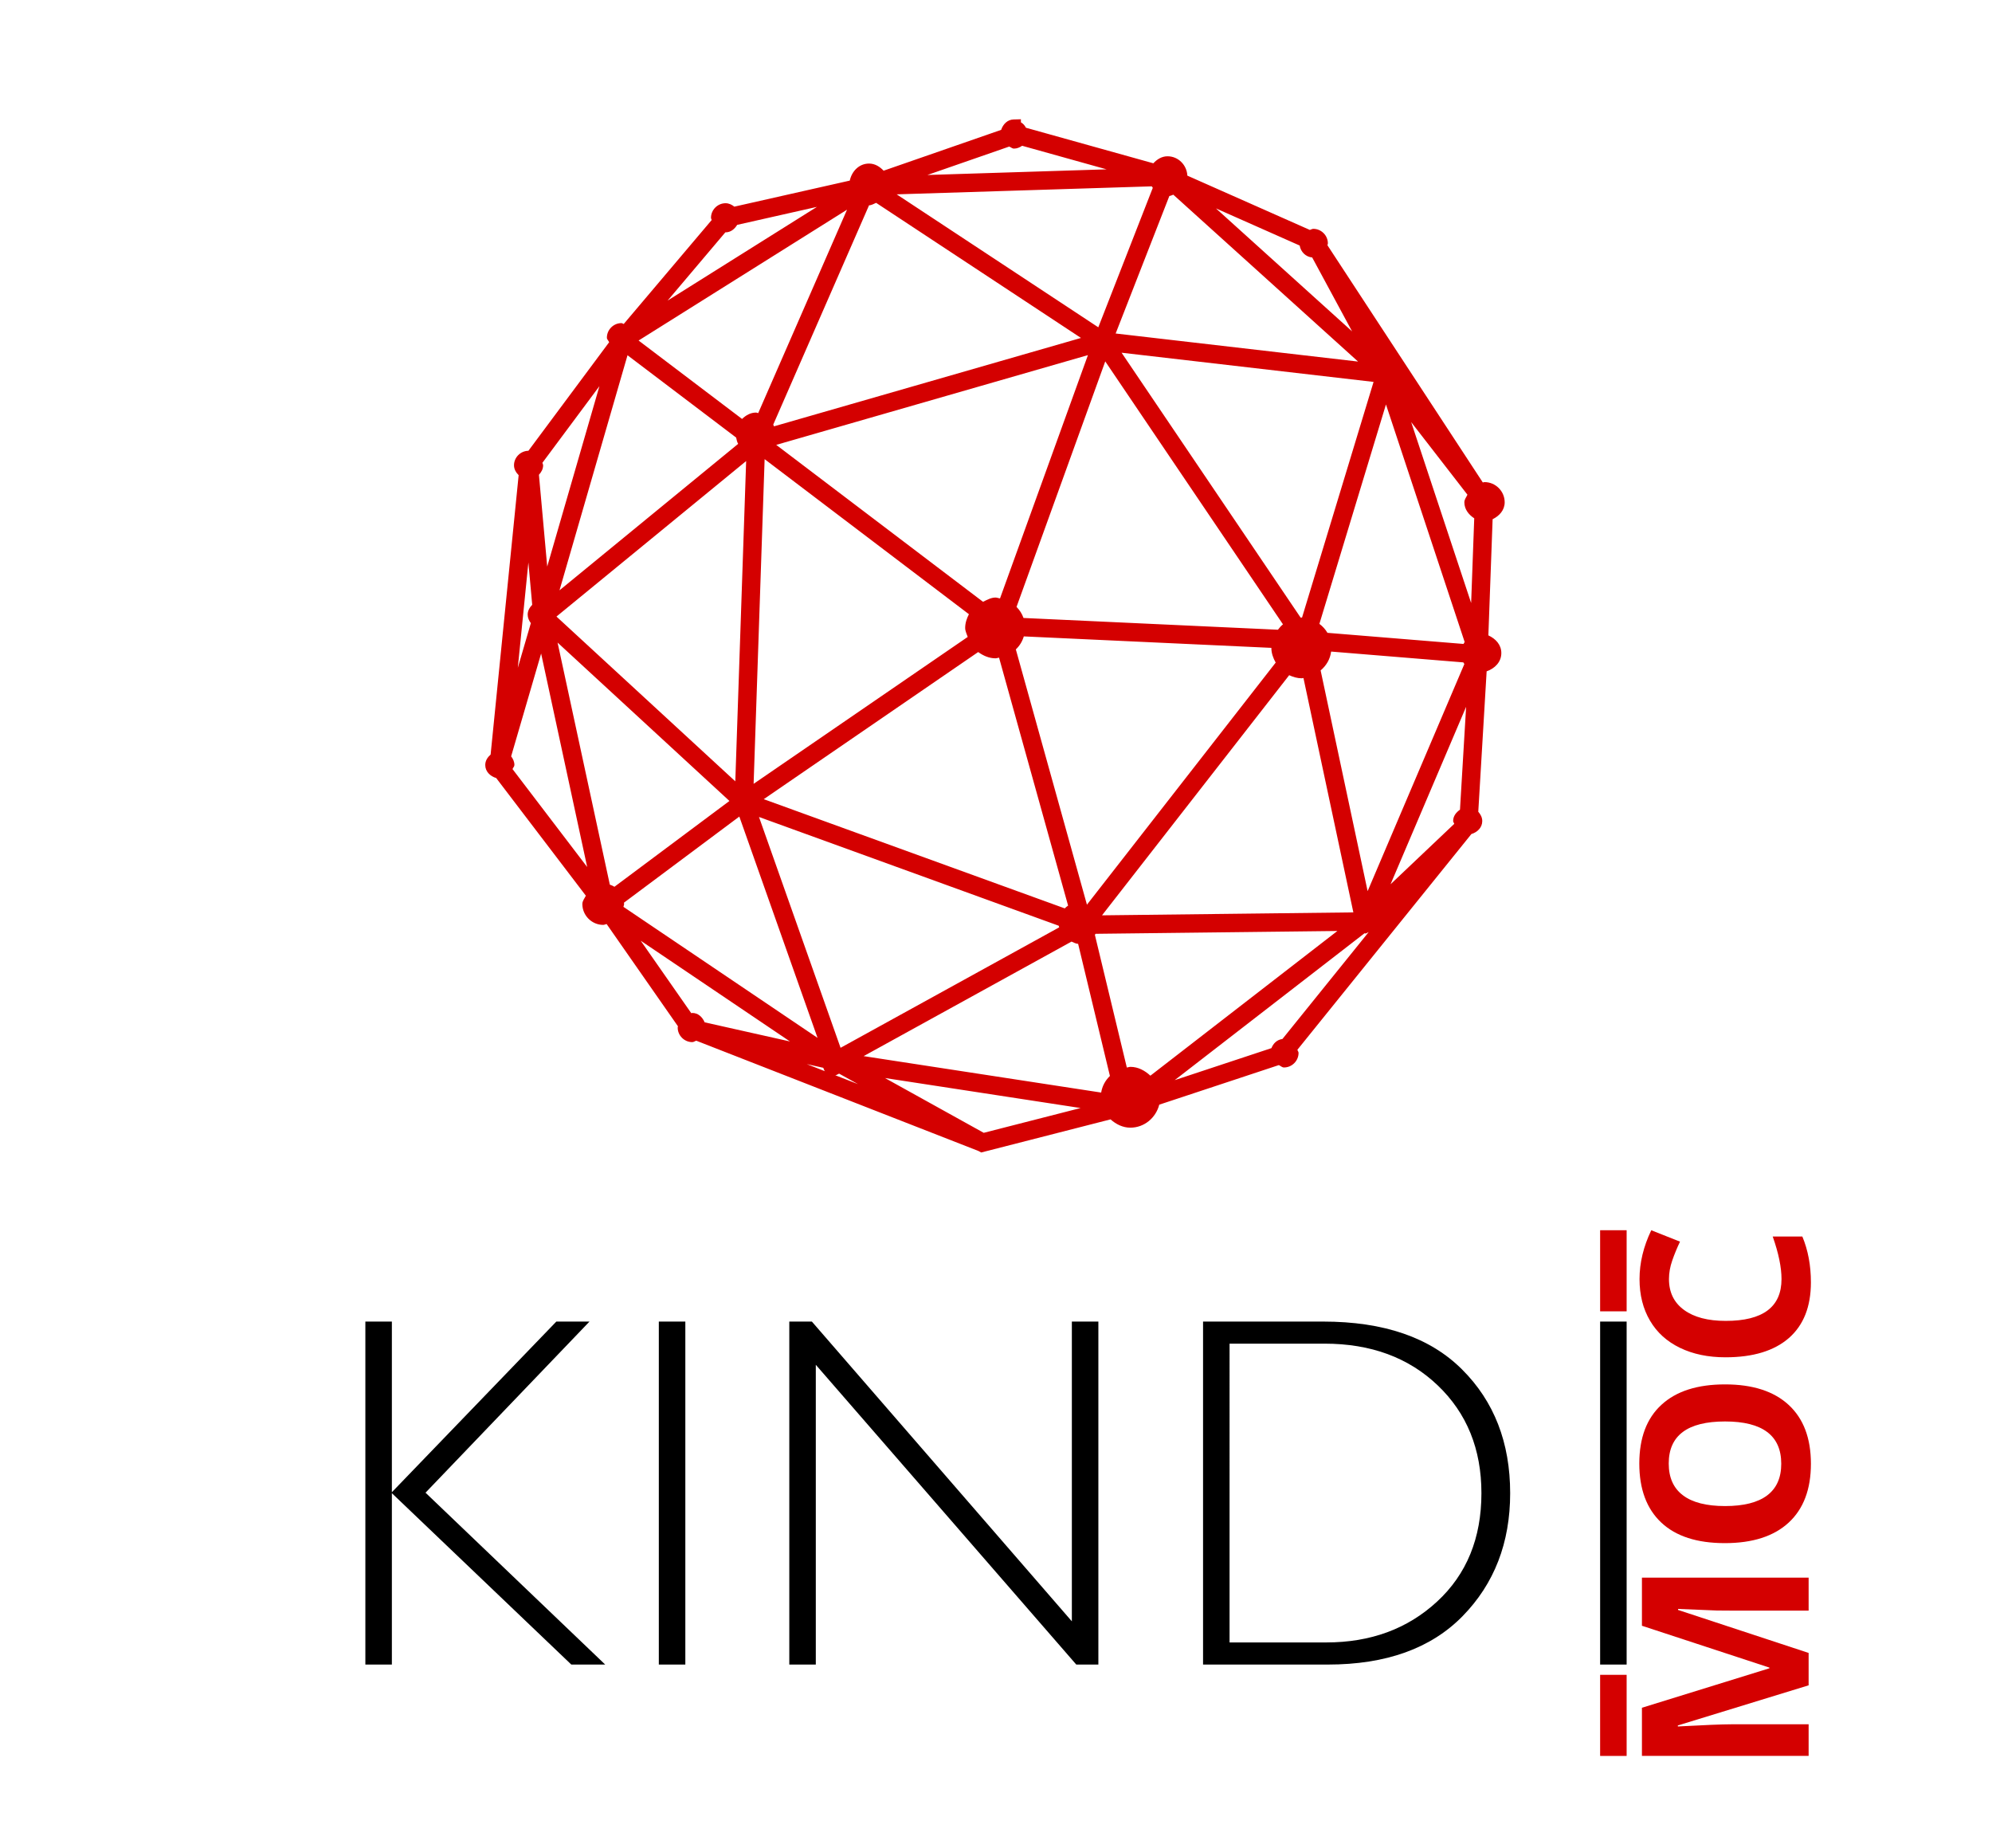
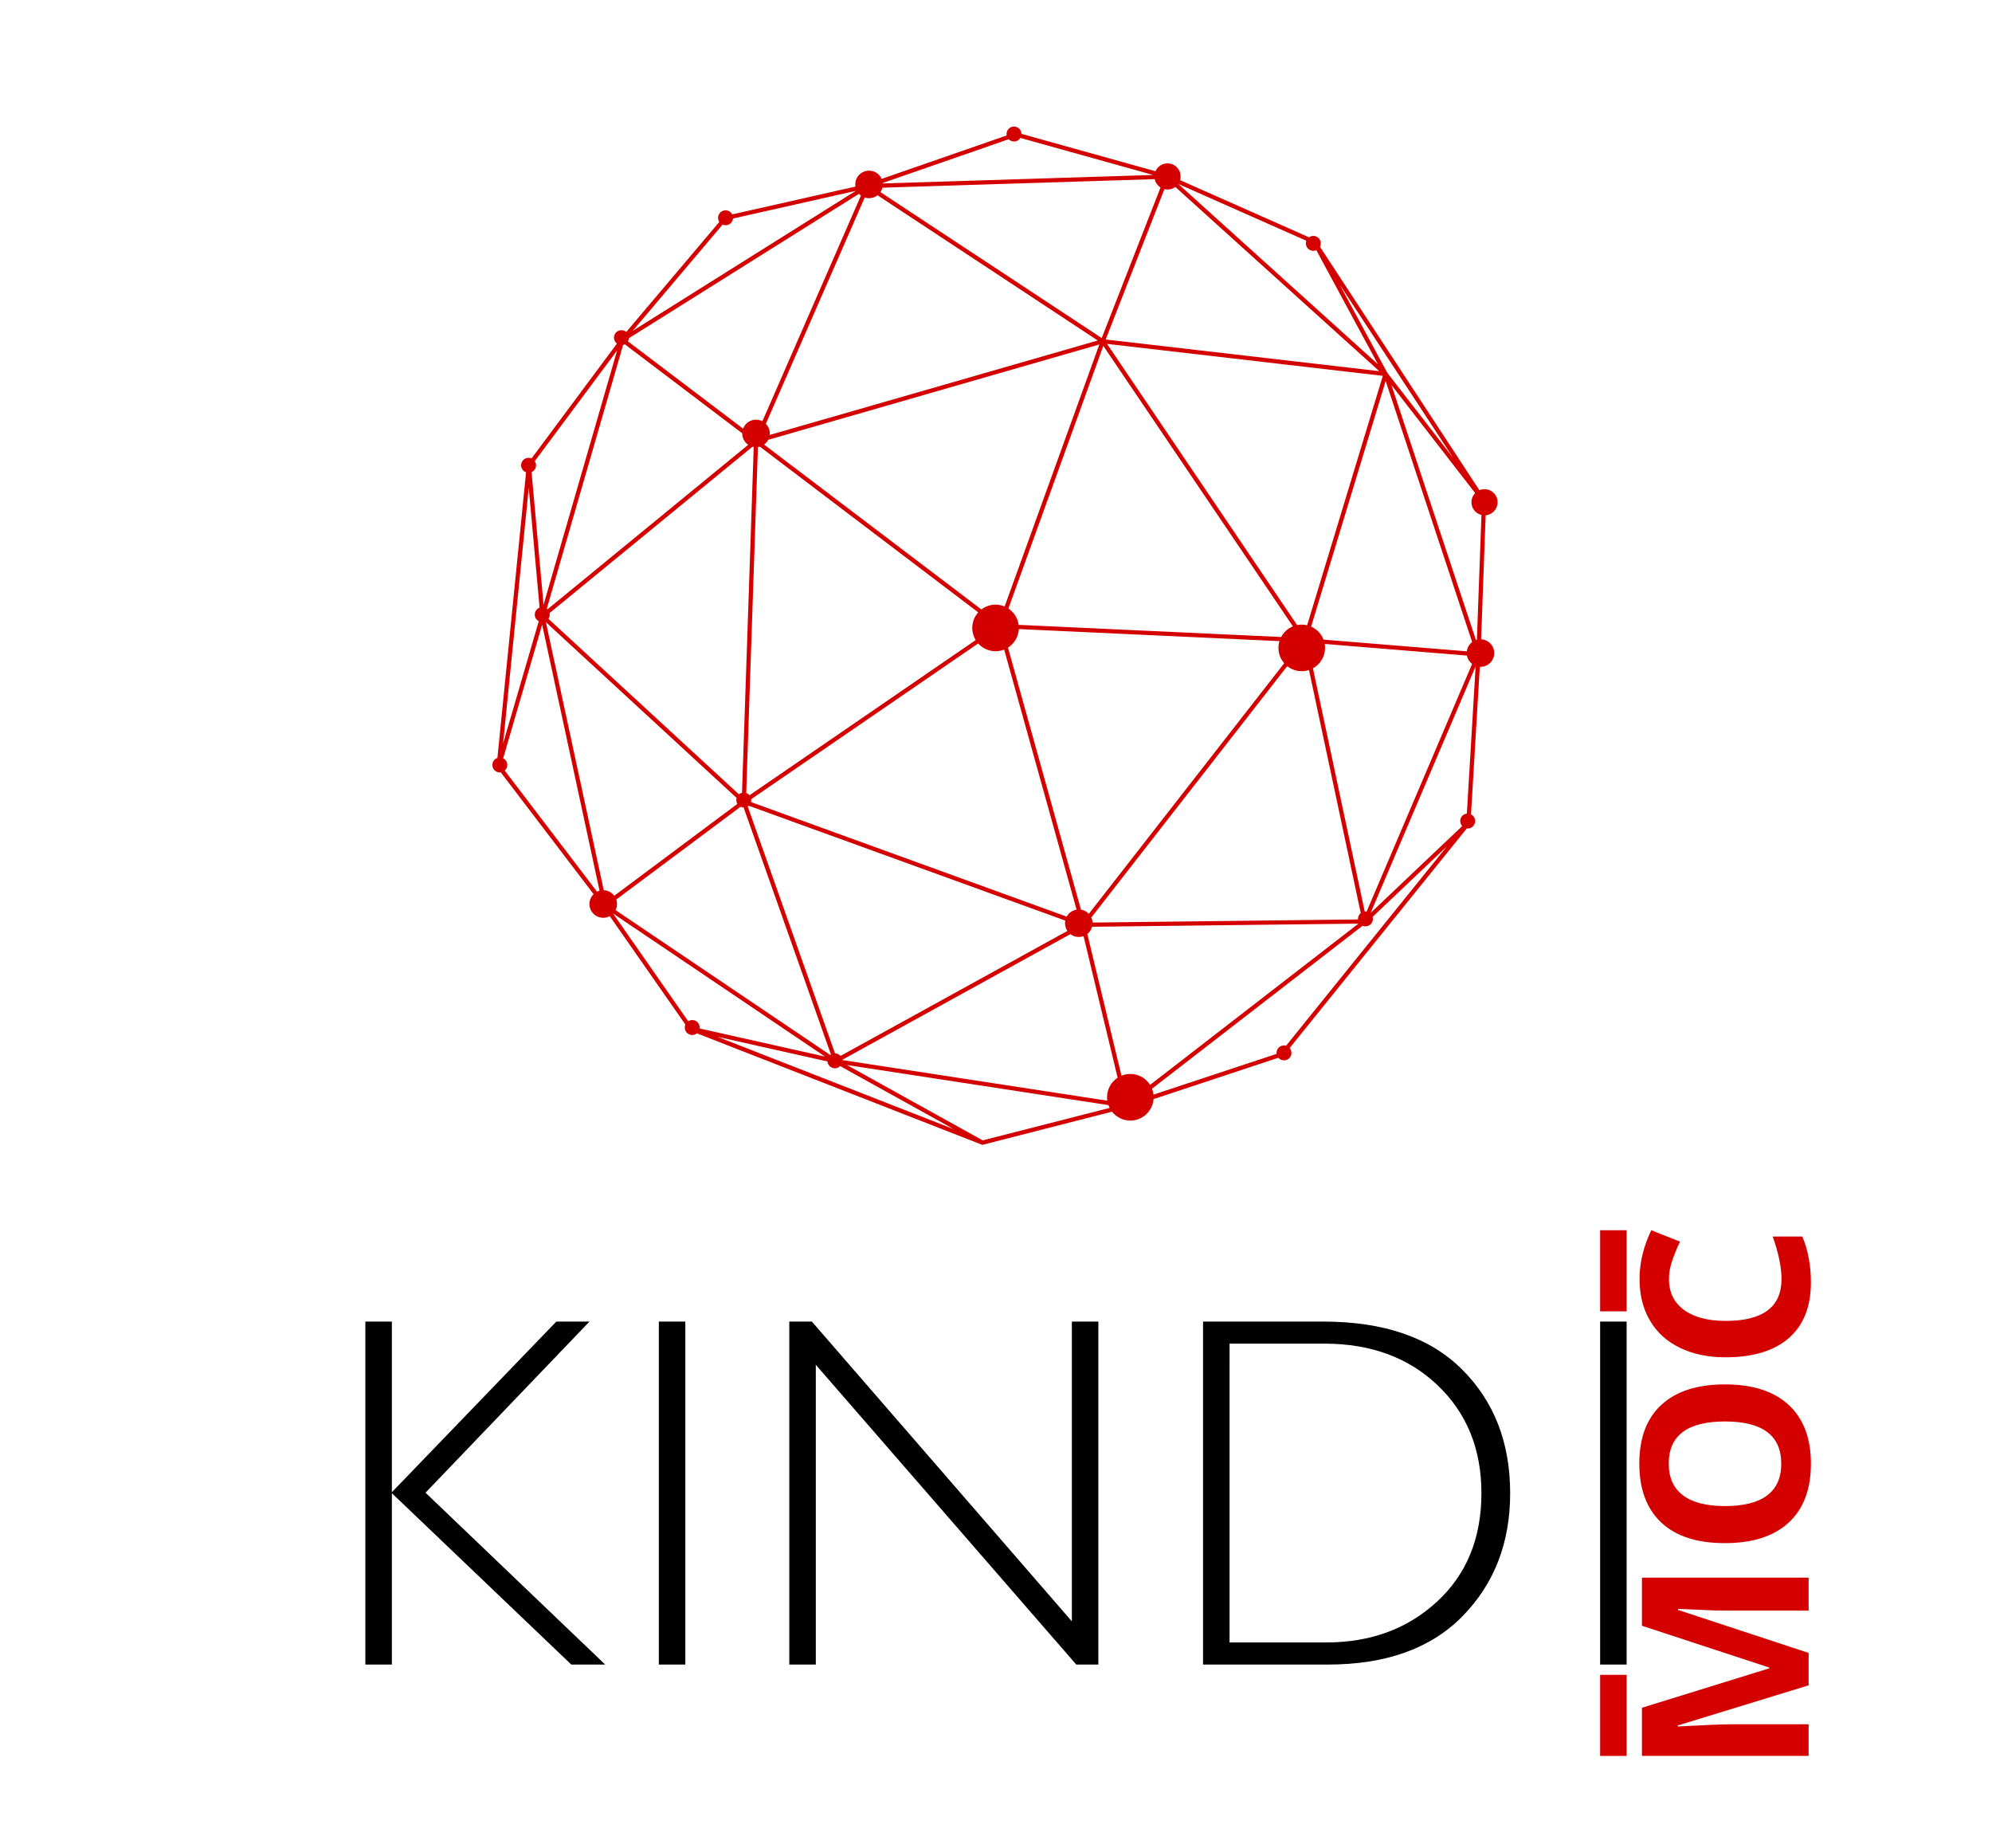
<svg xmlns="http://www.w3.org/2000/svg" xmlns:ns1="http://www.inkscape.org/namespaces/inkscape" xmlns:ns2="http://sodipodi.sourceforge.net/DTD/sodipodi-0.dtd" width="68.904mm" height="63.929mm" viewBox="0 0 68.904 63.929" version="1.1" id="svg8" ns1:version="1.3 (0e150ed, 2023-07-21)" ns2:docname="kindi_moc_logo.svg" xml:space="preserve">
  <defs id="defs2" />
  <ns2:namedview id="base" pagecolor="#ffffff" bordercolor="#666666" borderopacity="1.0" ns1:pageopacity="0.0" ns1:pageshadow="2" ns1:zoom="2.7853782" ns1:cx="78.086344" ns1:cy="128.52833" ns1:document-units="mm" ns1:current-layer="layer1" ns1:document-rotation="0" showgrid="false" fit-margin-top="5" fit-margin-left="5" fit-margin-right="5" fit-margin-bottom="5" ns1:window-width="1920" ns1:window-height="967" ns1:window-x="0" ns1:window-y="25" ns1:window-maximized="0" ns1:showpageshadow="2" ns1:pagecheckerboard="0" ns1:deskcolor="#d1d1d1" showguides="true" />
  <g ns1:label="Layer 1" ns1:groupmode="layer" id="layer1" transform="translate(-61.884,-159.965)">
    <path d="m 124.445,218.254 -4.524,1.388 v 0.035 q 1.38,-0.075 1.842,-0.075 h 2.682 v 1.092 h -5.766 v -1.664 l 4.409,-1.365 v -0.024 l -4.409,-1.447 v -1.664 h 5.766 v 1.14 h -2.729 q -0.193,0 -0.446,-0.003 -0.252,-0.008 -1.341,-0.055 v 0.035 l 4.516,1.487 z m -2.891,-10.408 q 1.432,0 2.201,0.71 0.769,0.71 0.769,2.035 0,1.325 -0.769,2.035 -0.769,0.71 -2.209,0.71 -1.44,0 -2.197,-0.71 -0.761,-0.714 -0.761,-2.043 0,-1.329 0.765,-2.031 0.765,-0.706 2.201,-0.706 z m 0,4.208 q 0.966,0 1.455,-0.367 0.489,-0.367 0.489,-1.096 0,-1.463 -1.944,-1.463 -1.948,0 -1.948,1.455 0,0.73 0.493,1.1 0.489,0.371 1.455,0.371 z m -1.94,-7.852 q 0,0.69 0.521,1.069 0.517,0.379 1.443,0.379 1.929,0 1.929,-1.447 0,-0.607 -0.304,-1.471 h 1.025 q 0.296,0.71 0.296,1.585 0,1.258 -0.761,1.925 -0.765,0.667 -2.193,0.667 -0.899,0 -1.574,-0.327 -0.678,-0.327 -1.037,-0.939 -0.363,-0.615 -0.363,-1.44 0,-0.84 0.406,-1.688 l 0.994,0.394 q -0.154,0.323 -0.268,0.651 -0.114,0.327 -0.114,0.643 z" id="text1" style="font-weight:bold;font-size:8.58px;line-height:1.25;font-family:'Open Sans';-inkscape-font-specification:'Open Sans, Bold';text-align:center;text-anchor:middle;fill:#d40000;stroke-width:0.551" aria-label="MOC" />
    <g id="path900" transform="matrix(0.23,0,0,0.23,74.568,159.995)" style="fill:#d40000;fill-opacity:1">
      <path style="color:#000000;fill:#d40000;stroke-width:2.133;-inkscape-stroke:none;fill-opacity:1" d="m 97.324,18.898 c -0.609,0.015 -1.095,0.514 -1.096,1.123 1.24e-4,0.073 0.007,0.145 0.021,0.217 l -18.803,6.531 c -0.331,-0.752 -1.075,-1.238 -1.896,-1.238 -1.144,-2e-6 -2.072,0.928 -2.072,2.072 -1.46e-4,0.109 0.008,0.218 0.025,0.326 l -18.533,4.182 c -0.192,-0.377 -0.579,-0.615 -1.002,-0.615 -0.621,4.63e-4 -1.124,0.504 -1.123,1.125 2.8e-4,0.222 0.066,0.439 0.189,0.623 l -13.996,16.545 c -0.203,-0.171 -0.459,-0.265 -0.725,-0.266 -0.622,-6.17e-4 -1.126,0.503 -1.125,1.125 4.32e-4,0.351 0.165,0.682 0.445,0.895 L 24.795,68.805 c -0.142,-0.062 -0.295,-0.094 -0.449,-0.094 -0.621,-6.16e-4 -1.125,0.502 -1.125,1.123 2.48e-4,0.476 0.3,0.9 0.748,1.059 l -4.309,42.947 c -0.456,0.155 -0.762,0.583 -0.762,1.064 4.66e-4,0.62 0.503,1.123 1.123,1.123 0.05,7.6e-4 0.1,-0.002 0.15,-0.008 L 34.125,134.328 c -0.399,0.39 -0.625,0.924 -0.625,1.482 10e-7,1.144 0.928,2.072 2.072,2.072 0.344,2.1e-4 0.682,-0.085 0.984,-0.248 l 11.375,16.305 c -0.062,0.141 -0.093,0.293 -0.094,0.447 -6.16e-4,0.621 0.502,1.125 1.123,1.125 0.258,-3e-5 0.509,-0.089 0.709,-0.252 l 42.795,16.723 0.096,0.053 19.531,-4.996 c 0.664,0.845 1.679,1.338 2.754,1.338 1.83,4.9e-4 3.352,-1.408 3.494,-3.232 l 18.766,-6.211 c 0.213,0.248 0.524,0.391 0.852,0.391 0.621,-4.6e-4 1.124,-0.504 1.123,-1.125 6e-5,-0.268 -0.096,-0.527 -0.27,-0.73 l 26.637,-33.018 c 0.045,0.005 0.09,0.007 0.135,0.006 0.621,6.2e-4 1.125,-0.502 1.125,-1.123 -1e-4,-0.426 -0.241,-0.816 -0.623,-1.006 l 1.322,-22.188 c 0.033,0.002 0.065,0.003 0.098,0.004 1.144,0 2.072,-0.928 2.072,-2.072 2.4e-4,-1.106 -0.868,-2.017 -1.973,-2.07 l 0.682,-18.645 c 1.016,-0.089 1.795,-0.94 1.795,-1.959 -2.7e-4,-1.086 -0.881,-1.967 -1.967,-1.967 -0.264,-5.15e-4 -0.525,0.052 -0.768,0.154 L 143.367,36.982 c 0.081,-0.158 0.123,-0.334 0.123,-0.512 6.2e-4,-0.621 -0.502,-1.125 -1.123,-1.125 -0.233,4.89e-4 -0.461,0.074 -0.65,0.209 l -19.391,-8.596 c 0.053,-0.181 0.08,-0.368 0.08,-0.557 -2.7e-4,-1.086 -0.881,-1.967 -1.967,-1.967 -0.785,-2e-4 -1.495,0.467 -1.807,1.188 L 98.475,20 c -0.013,-0.611 -0.512,-1.099 -1.123,-1.1 -0.009,-1.11e-4 -0.018,-1.11e-4 -0.027,0 z m 0.984,1.711 19.971,5.572 -40.662,1.277 c -0.002,-0.025 -0.003,-0.051 -0.006,-0.076 l 18.936,-6.576 c 0.211,0.217 0.502,0.34 0.805,0.34 0.391,-5.27e-4 0.753,-0.204 0.957,-0.537 z m 20.207,6.199 c 0.11,0.519 0.425,0.971 0.873,1.254 l -3.949,10.109 -4.896,12.533 -33.275,-21.939 c 0.138,-0.204 0.239,-0.432 0.297,-0.672 z m 3.543,0.723 19.258,8.539 c -0.048,0.127 -0.072,0.262 -0.072,0.398 4.6e-4,0.62 0.503,1.123 1.123,1.123 0.156,-9.8e-5 0.31,-0.033 0.453,-0.096 l 9.262,17.148 z m -0.449,0.449 30.676,27.703 -41.145,-4.764 8.832,-22.609 c 0.153,0.037 0.309,0.056 0.467,0.057 0.421,-3e-4 0.831,-0.136 1.17,-0.387 z M 73.568,28.564 40.01,49.621 53.521,33.65 c 0.141,0.061 0.293,0.092 0.447,0.092 0.577,5.46e-4 1.061,-0.436 1.119,-1.01 z m 0.467,0.453 c 0.09,0.097 0.19,0.184 0.297,0.262 L 59.512,63.213 c -0.297,-0.155 -0.626,-0.236 -0.961,-0.236 -0.865,3.21e-4 -1.64,0.538 -1.941,1.35 L 39.291,51.203 c 0.082,-0.145 0.131,-0.306 0.143,-0.473 z m 2.793,0.217 33.117,21.838 -32.197,9.271 -17.139,4.932 c 0.009,-0.075 0.013,-0.151 0.014,-0.227 -2.04e-4,-0.542 -0.213,-1.062 -0.592,-1.449 l 14.867,-34.029 c 0.21,0.07 0.431,0.105 0.652,0.105 0.463,-2.6e-4 0.913,-0.156 1.277,-0.441 z m 69.506,13.434 17.062,26.045 -9.879,-12.75 -0.047,-0.143 -0.039,-0.004 z m -34.988,8.912 41.475,4.805 -11.385,37.506 c -0.266,-0.064 -0.539,-0.096 -0.812,-0.096 -0.233,3.36e-4 -0.465,0.024 -0.693,0.07 z m -72.52,0.068 17.652,13.377 c -6e-5,0.009 -6e-5,0.018 0,0.027 -7e-6,0.681 0.334,1.318 0.895,1.705 L 27.193,91.496 c -0.034,-0.033 -0.07,-0.063 -0.107,-0.092 L 38.562,51.748 c 0.092,-0.021 0.18,-0.053 0.264,-0.096 z m 71.359,0.018 -14.242,39.406 c -0.433,-0.184 -0.899,-0.279 -1.369,-0.279 -0.77,6.1e-5 -1.519,0.254 -2.131,0.723 L 59.77,66.725 c 0.26,-0.189 0.473,-0.437 0.621,-0.723 l 31.197,-8.982 z m 0.598,0.215 28.512,42.178 c -0.758,0.31 -1.383,0.876 -1.768,1.6 L 98.047,93.832 c -0.134,-1.004 -0.695,-1.9 -1.539,-2.459 z M 37.666,52.564 26.598,90.816 24.797,70.863 c 0.408,-0.179 0.671,-0.582 0.672,-1.027 2.99e-4,-0.222 -0.065,-0.438 -0.188,-0.623 z m 115.58,4.596 13.006,39.258 c -0.444,0.338 -0.734,0.841 -0.803,1.395 l -21.551,-1.76 c -0.333,-0.875 -1.003,-1.581 -1.859,-1.959 z m 0.867,0.607 12.594,16.254 c -0.359,0.368 -0.56,0.861 -0.561,1.375 1.4e-4,0.909 0.623,1.699 1.506,1.912 l -0.686,18.76 c -0.049,0.013 -0.097,0.027 -0.145,0.043 l -5.348,-16.133 z m -94.98,9.27 32.838,24.916 c -0.578,0.643 -0.898,1.477 -0.898,2.342 -3.21e-4,0.645 0.177,1.278 0.514,1.828 L 57.574,119.455 c -0.131,-0.157 -0.303,-0.275 -0.496,-0.342 l 1.762,-52.014 c 0.099,-0.014 0.197,-0.035 0.293,-0.062 z m -1.119,0.012 c 0.064,0.017 0.128,0.032 0.193,0.043 l -1.762,51.99 c -0.171,0.042 -0.329,0.122 -0.463,0.236 L 27.33,92.92 c 0.126,-0.185 0.194,-0.404 0.195,-0.629 -3.6e-4,-0.078 -0.009,-0.156 -0.025,-0.232 z m -33.641,6.174 1.629,18.016 c -0.436,0.166 -0.725,0.584 -0.725,1.051 2.4e-5,0.418 0.233,0.802 0.604,0.996 l -5.369,18.396 z m 2.58,20.209 28.68,26.426 c -0.031,0.103 -0.046,0.209 -0.047,0.316 2.53e-4,0.205 0.056,0.405 0.162,0.58 l -18.514,13.814 c -0.374,-0.503 -0.956,-0.81 -1.582,-0.834 z m -0.564,0.373 8.629,40.006 c -0.129,0.036 -0.255,0.084 -0.375,0.145 L 20.764,115.748 c 0.244,-0.214 0.383,-0.522 0.383,-0.846 -4.71e-4,-0.425 -0.241,-0.814 -0.621,-1.004 z m 71.686,0.66 39.197,1.814 c -0.1,0.33 -0.151,0.673 -0.15,1.018 -3.9e-4,0.847 0.306,1.666 0.863,2.305 L 108.605,137.283 c -0.314,-0.336 -0.731,-0.558 -1.186,-0.631 L 96.445,97.256 c 0.965,-0.609 1.573,-1.651 1.629,-2.791 z m -6.111,2.164 c 0.664,0.744 1.614,1.169 2.611,1.17 0.444,-3.66e-4 0.884,-0.085 1.297,-0.25 l 10.889,39.104 c -0.632,0.103 -1.182,0.492 -1.488,1.055 L 57.791,120.48 c 0.028,-0.1 0.043,-0.203 0.043,-0.307 4.43e-4,-0.042 -0.002,-0.085 -0.006,-0.127 z m 52.113,0.072 21.391,1.75 c 0.095,0.502 0.372,0.951 0.777,1.262 l -15.859,37.229 c -0.061,-0.009 -0.122,-0.013 -0.184,-0.012 -0.036,-4.1e-4 -0.072,8.9e-4 -0.107,0.004 l -7.785,-36.562 c 1.122,-0.614 1.819,-1.791 1.82,-3.07 1.8e-4,-0.2 -0.017,-0.4 -0.051,-0.598 z m -5.633,3.34 c 0.62,0.492 1.388,0.76 2.18,0.76 0.371,4.1e-4 0.741,-0.058 1.094,-0.174 l 7.781,36.547 c -0.265,0.213 -0.42,0.535 -0.42,0.875 -3e-4,0.027 3.6e-4,0.053 0.002,0.08 l -39.918,0.469 c -0.013,-0.263 -0.075,-0.52 -0.184,-0.76 z m 28.332,0.037 -1.32,22.135 c -0.568,0.065 -0.996,0.546 -0.996,1.117 3.2e-4,0.281 0.106,0.553 0.297,0.76 l -13.77,13.057 z M 57.441,121.025 105.059,138.301 c -0.025,0.131 -0.037,0.263 -0.037,0.396 2.7e-4,0.414 0.125,0.819 0.357,1.162 l -34.115,18.793 c -0.211,-0.241 -0.514,-0.381 -0.834,-0.385 L 57.301,121.129 c 0.049,-0.031 0.097,-0.065 0.141,-0.104 z m -1.213,0.162 c 0.144,0.068 0.3,0.104 0.459,0.107 l 13.129,37.145 c -0.037,0.023 -0.072,0.048 -0.105,0.074 L 37.428,136.727 c 0.142,-0.286 0.217,-0.602 0.217,-0.922 -4.45e-4,-0.227 -0.038,-0.452 -0.111,-0.666 z m 106.227,5.957 -24.182,29.973 c -0.103,-0.029 -0.209,-0.044 -0.316,-0.043 -0.621,-6.2e-4 -1.125,0.502 -1.125,1.123 5.3e-4,0.05 0.004,0.101 0.012,0.15 l -18.516,6.127 c -0.034,-0.305 -0.109,-0.603 -0.221,-0.889 l 31.662,-24.498 c 0.137,0.058 0.283,0.087 0.432,0.088 0.622,6.2e-4 1.126,-0.503 1.125,-1.125 -1.1e-4,-0.104 -0.015,-0.207 -0.043,-0.307 z m -125.391,10.1 31.871,21.512 -18.859,-4.227 c 0.006,-0.049 0.01,-0.098 0.01,-0.146 6.17e-4,-0.622 -0.503,-1.126 -1.125,-1.125 -0.215,7.9e-4 -0.425,0.063 -0.605,0.18 L 37.061,137.248 c 0.001,-0.001 0.003,-0.003 0.004,-0.004 z m 112.086,1.518 -31.334,24.246 c -0.641,-1.023 -1.763,-1.645 -2.971,-1.645 -0.457,8.1e-4 -0.91,0.091 -1.332,0.266 l -5.131,-21.311 c 0.348,-0.277 0.598,-0.658 0.713,-1.088 z m -43.322,1.576 c 0.362,0.279 0.807,0.43 1.264,0.43 0.245,5.4e-4 0.489,-0.043 0.719,-0.127 l 5.125,21.291 c -0.993,0.647 -1.592,1.752 -1.592,2.938 -3.4e-4,0.173 0.012,0.345 0.037,0.516 l -39.848,-6.113 c -0.002,-0.013 -0.004,-0.026 -0.006,-0.039 z m -53.084,15.439 16.551,3.709 c 0.05,0.582 0.537,1.028 1.121,1.027 0.297,-1.8e-4 0.582,-0.118 0.793,-0.328 l 17.113,9.494 z m 19.469,4.24 39.336,6.033 c 0.052,0.144 0.113,0.285 0.184,0.422 l -19.084,4.881 z" id="path416" />
-       <path style="color:#000000;fill:#d40000;-inkscape-stroke:none;fill-opacity:1" d="m 98.389,17.805 -1.092,0.027 c -0.936,0.023 -1.592,0.718 -1.879,1.566 l -17.676,6.139 c -0.583,-0.616 -1.315,-1.072 -2.191,-1.072 -1.497,-3e-6 -2.594,1.15 -2.898,2.562 l -17.361,3.918 c -0.381,-0.301 -0.821,-0.516 -1.322,-0.516 -1.197,8.93e-4 -2.191,0.996 -2.189,2.193 1.5e-4,0.119 0.082,0.218 0.102,0.334 L 38.66,48.584 c -0.123,-0.021 -0.218,-0.127 -0.344,-0.127 h -0.002 c -1.198,-1.19e-4 -2.193,0.995 -2.191,2.193 3.29e-4,0.268 0.247,0.437 0.34,0.682 L 24.32,67.656 c -1.183,0.016 -2.165,0.991 -2.166,2.178 3.08e-4,0.592 0.297,1.085 0.699,1.488 l -4.215,42.012 c -0.462,0.408 -0.807,0.931 -0.807,1.57 7.4e-4,0.985 0.739,1.692 1.645,1.961 l 13.484,17.695 c -0.198,0.417 -0.527,0.78 -0.527,1.25 10e-7,1.721 1.418,3.139 3.139,3.139 0.179,1.1e-4 0.337,-0.099 0.512,-0.129 l 10.727,15.377 c -0.006,0.064 -0.039,0.123 -0.039,0.188 -0.001,1.197 0.992,2.192 2.189,2.193 0.219,-2e-5 0.397,-0.149 0.604,-0.213 l 42.447,16.586 0.404,0.223 19.455,-4.979 c 0.83,0.74 1.844,1.248 2.975,1.248 2.106,5.6e-4 3.837,-1.48 4.35,-3.459 l 17.982,-5.951 c 0.269,0.115 0.48,0.357 0.779,0.357 1.197,-8.8e-4 2.19,-0.995 2.189,-2.191 v -0.002 c -1.1e-4,-0.172 -0.134,-0.305 -0.174,-0.471 l 26.168,-32.438 c 0.899,-0.273 1.632,-0.975 1.633,-1.955 -1.3e-4,-0.54 -0.252,-1.005 -0.598,-1.398 l 1.258,-21.113 c 1.22,-0.432 2.209,-1.39 2.209,-2.75 2.7e-4,-1.256 -0.864,-2.159 -1.949,-2.658 l 0.639,-17.467 c 1.014,-0.497 1.814,-1.365 1.814,-2.549 -4.1e-4,-1.662 -1.37,-3.032 -3.031,-3.033 h -0.002 c -0.089,-1.16e-4 -0.17,0.045 -0.258,0.053 L 144.49,36.75 c 0.013,-0.095 0.066,-0.181 0.066,-0.277 10e-4,-1.197 -0.992,-2.192 -2.189,-2.193 h -0.002 c -0.186,3.9e-4 -0.341,0.119 -0.52,0.166 l -18.424,-8.166 c -0.076,-1.598 -1.368,-2.91 -2.982,-2.91 -0.856,-2.18e-4 -1.568,0.449 -2.133,1.055 L 99.148,19.08 C 98.957,18.721 98.738,18.469 98.389,18.262 Z m -1.039,2.162 c 7.02e-4,-3.4e-5 0.001,2.6e-5 0.002,0 0.043,2.2e-5 0.056,0.014 0.057,0.057 v 0.014 l -0.01,0.016 c -0.011,0.018 -0.026,0.027 -0.047,0.027 -0.016,-8e-6 -0.03,-0.006 -0.041,-0.018 l -0.01,-0.01 -0.004,-0.021 c -6.59e-4,-0.003 -0.002,-0.008 -0.002,-0.012 4.49e-4,-0.04 0.016,-0.051 0.055,-0.053 z m 1.221,1.822 12.703,3.545 -26.949,0.848 12.305,-4.273 c 0.249,0.096 0.451,0.305 0.723,0.305 h 0.002 c 0.451,-6.08e-4 0.857,-0.175 1.217,-0.424 z m 21.869,3.713 c 0.51,1.25e-4 0.9,0.391 0.9,0.9 5e-5,0.086 -0.013,0.173 -0.037,0.256 l -0.084,0.283 -0.244,0.182 c -0.155,0.115 -0.341,0.177 -0.533,0.178 -0.072,-6.8e-5 -0.145,-0.008 -0.215,-0.025 l -0.139,-0.035 -0.129,-0.08 c -0.205,-0.13 -0.35,-0.336 -0.4,-0.574 l -0.06,-0.281 0.113,-0.26 c 0.144,-0.333 0.466,-0.543 0.828,-0.543 z m -44.889,1.096 c 0.402,1.07e-4 0.758,0.234 0.92,0.602 l 0.064,0.145 0.014,0.145 c 8.53e-4,0.009 0.003,0.019 0.004,0.033 l 0.01,0.174 -0.035,0.146 c -0.028,0.116 -0.077,0.227 -0.145,0.326 l -0.086,0.127 -0.127,0.1 c -0.177,0.139 -0.394,0.215 -0.619,0.215 -0.108,-1.7e-5 -0.214,-0.017 -0.316,-0.051 l -0.148,-0.049 -0.129,-0.094 c -0.052,-0.038 -0.099,-0.08 -0.143,-0.127 l -0.211,-0.225 -0.047,-0.301 c -0.008,-0.052 -0.012,-0.105 -0.012,-0.158 v -0.002 c -2e-6,-0.568 0.438,-1.006 1.006,-1.006 z m 42.52,1.293 c 0.049,0.077 0.099,0.148 0.154,0.221 l -3.779,9.672 L 110.029,49.088 79.705,29.094 Z m 3.24,1.256 27.785,25.094 -36.457,-4.221 8.076,-20.678 c 0.212,-0.021 0.394,-0.131 0.596,-0.195 z M 76.617,30.373 107.424,50.688 77.453,59.318 61.254,63.98 c -0.036,-0.091 -0.065,-0.179 -0.109,-0.266 l 14.406,-32.973 c 0.387,-2.16e-4 0.71,-0.232 1.066,-0.369 z m -8.904,0.605 -22.453,14.088 8.684,-10.264 c 0.009,9.5e-5 0.017,0.006 0.025,0.006 0.779,4.1e-5 1.361,-0.493 1.75,-1.125 z m 60.008,0.229 12.592,5.584 c 0.167,0.961 0.899,1.703 1.883,1.795 l 6.002,11.115 z M 72.24,31.402 58.881,61.992 c -0.114,-0.013 -0.215,-0.082 -0.33,-0.082 -0.828,3.07e-4 -1.524,0.407 -2.098,0.959 l -15.562,-11.793 z M 53.969,32.562 c 0.024,5e-6 0.04,0.01 0.051,0.031 l 0.01,0.018 -0.002,0.014 c -0.004,0.038 -0.018,0.051 -0.057,0.051 h -0.002 -0.002 c -0.008,1.7e-5 -0.016,-0.003 -0.023,-0.006 l -0.014,-0.006 -0.008,-0.012 c -0.006,-0.009 -0.01,-0.022 -0.01,-0.033 -4.4e-5,-0.044 0.012,-0.057 0.057,-0.057 z m 88.398,3.85 c 0.044,3.4e-5 0.057,0.012 0.057,0.057 v 0.002 c 0,0.009 -0.002,0.019 -0.006,0.027 l -0.006,0.012 -0.023,0.01 c -0.007,0.003 -0.013,0.006 -0.021,0.006 -0.044,-3.3e-5 -0.057,-0.013 -0.057,-0.057 v -0.002 c -1e-5,-0.007 0.001,-0.013 0.004,-0.02 l 0.004,-0.012 0.018,-0.012 c 0.009,-0.007 0.02,-0.011 0.031,-0.012 z m -28.838,16.496 37.898,4.391 -10.758,35.436 c -0.016,-1.67e-4 -0.031,-0.006 -0.047,-0.006 h -0.002 c -0.054,7.8e-5 -0.108,0.014 -0.162,0.016 z m -5.059,0.361 -13.225,36.594 c -0.227,-0.035 -0.441,-0.137 -0.672,-0.137 -0.681,5.4e-5 -1.275,0.351 -1.883,0.639 L 61.59,66.768 91.883,58.045 Z m -69.244,0.021 16.338,12.379 c 0.07,0.332 0.131,0.657 0.301,0.947 l -26.867,22.021 z m 71.848,0.924 26.729,39.541 c -0.293,0.233 -0.529,0.512 -0.758,0.811 L 98.781,92.797 c -0.227,-0.636 -0.574,-1.186 -1.051,-1.664 z M 35.002,57.934 27.15,85.066 25.904,71.266 c 0.364,-0.397 0.63,-0.871 0.631,-1.428 1.79e-4,-0.133 -0.088,-0.244 -0.111,-0.373 z M 153.291,60.688 165.125,96.406 c -0.066,0.096 -0.115,0.194 -0.17,0.297 L 144.492,95.031 c -0.314,-0.534 -0.715,-0.979 -1.213,-1.346 z m 3.793,2.656 8.459,10.916 c -0.168,0.382 -0.463,0.712 -0.463,1.137 1.6e-4,1.046 0.643,1.864 1.486,2.412 l -0.465,12.738 -3.615,-10.904 z m -98.533,0.699 c 0.162,8e-6 0.323,0.04 0.467,0.115 l 0.141,0.074 0.111,0.113 c 0.184,0.188 0.287,0.44 0.287,0.703 -3.92e-4,0.035 -0.004,0.069 -0.008,0.104 l -0.023,0.199 -0.082,0.16 c -0.072,0.139 -0.174,0.258 -0.301,0.35 l -0.145,0.105 -0.162,0.047 c -0.047,0.014 -0.095,0.023 -0.143,0.029 l -0.162,0.023 -0.143,-0.025 c -0.032,-0.005 -0.063,-0.013 -0.094,-0.021 l -0.191,-0.053 -0.125,-0.086 C 57.706,65.692 57.545,65.384 57.545,65.053 v -0.004 -0.004 c -2.9e-5,-0.004 -2.9e-5,-0.007 0,-0.012 l 0.002,-0.166 0.062,-0.17 c 0.148,-0.397 0.518,-0.654 0.941,-0.654 z m 1.295,4.873 30.725,23.314 c -0.331,0.643 -0.564,1.331 -0.564,2.064 -2.38e-4,0.479 0.235,0.906 0.381,1.357 L 58.191,117.738 Z M 57.068,69.201 55.436,117.363 28.541,92.584 Z M 24.344,69.777 h 0.002 c 0.008,10e-7 0.016,0.003 0.023,0.006 l 0.016,0.006 0.008,0.014 c 0.006,0.009 0.01,0.02 0.01,0.031 -3.7e-5,0.025 -0.012,0.043 -0.035,0.053 l -0.018,0.008 -0.023,-0.008 c -0.026,-0.009 -0.039,-0.025 -0.039,-0.053 3.3e-5,-0.044 0.012,-0.057 0.057,-0.057 z m 143.768,4.721 h 0.002 c 0.51,1.25e-4 0.9,0.391 0.9,0.9 -1.8e-4,0.476 -0.348,0.855 -0.822,0.896 l -0.141,0.012 -0.148,-0.035 c -0.41,-0.099 -0.689,-0.453 -0.689,-0.875 3e-5,-0.236 0.093,-0.46 0.258,-0.629 l 0.129,-0.131 0.16,-0.068 c 0.111,-0.047 0.231,-0.071 0.352,-0.07 z m -143.795,9.953 0.576,6.365 c -0.392,0.402 -0.682,0.89 -0.682,1.473 2.8e-5,0.482 0.197,0.91 0.477,1.283 l -1.961,6.713 z m 70.258,7.408 c 0.327,1.57e-4 0.65,0.067 0.951,0.195 l 0.227,0.096 0.168,0.111 c 0.588,0.389 0.977,1.012 1.07,1.711 l 0.029,0.225 -0.01,0.215 c -0.039,0.794 -0.462,1.517 -1.135,1.941 l -0.193,0.123 -0.207,0.082 c -0.287,0.115 -0.591,0.174 -0.9,0.174 -0.694,-3.96e-4 -1.354,-0.297 -1.816,-0.814 L 92.609,95.752 92.496,95.566 c -0.234,-0.383 -0.358,-0.823 -0.357,-1.271 1.67e-4,-0.602 0.223,-1.181 0.625,-1.629 l 0.152,-0.17 0.176,-0.135 c 0.425,-0.326 0.946,-0.502 1.482,-0.502 z m 46.049,3.002 c 0.19,4.2e-5 0.379,0.022 0.564,0.066 l 0.215,0.051 0.205,0.092 c 0.17,0.075 0.223,0.279 0.369,0.389 l -0.566,-0.047 1.641,1.754 c 0.002,0.045 0.012,0.09 0.012,0.135 -6.4e-4,0.891 -0.484,1.706 -1.266,2.135 l -0.195,0.107 -0.217,0.07 c -0.246,0.08 -0.501,0.121 -0.76,0.121 h -0.002 c -0.551,1.53e-4 -1.084,-0.187 -1.516,-0.529 l -0.17,-0.135 -0.148,-0.17 c -0.388,-0.444 -0.602,-1.014 -0.602,-1.604 -1.4e-4,-0.24 0.036,-0.479 0.105,-0.709 l 0.068,-0.229 0.107,-0.201 c 0.267,-0.503 0.703,-0.897 1.23,-1.113 l 0.217,-0.088 0.227,-0.047 c 0.158,-0.032 0.319,-0.048 0.48,-0.049 z m -41.797,0.707 37.229,1.723 c 0,0.002 0,0.004 0,0.006 -3.7e-4,0.791 0.268,1.529 0.65,2.209 L 108.32,135.912 97.627,97.523 c 0.576,-0.548 0.97,-1.196 1.199,-1.955 z m -70.119,0.93 25.846,23.816 -17.295,12.904 c -0.218,-0.142 -0.447,-0.232 -0.693,-0.316 z m 138.684,0.562 0.162,0.008 c 0.547,0.026 0.957,0.456 0.957,1.004 0,0.567 -0.437,1.005 -1.004,1.006 -0.011,-4.31e-4 -0.028,-0.002 -0.033,-0.002 l -0.332,-0.021 -0.248,-0.189 c -0.197,-0.151 -0.331,-0.368 -0.377,-0.611 l -0.027,-0.148 0.019,-0.162 c 0.033,-0.269 0.173,-0.512 0.389,-0.676 l 0.133,-0.102 0.135,-0.045 c 0.023,-0.008 0.045,-0.013 0.068,-0.02 z m -22.346,0.789 19.883,1.627 c 0.048,0.086 0.097,0.166 0.152,0.248 L 150.533,133.875 143.465,100.684 c 0.867,-0.734 1.433,-1.7 1.58,-2.834 z m -53.082,0.072 c 0.77,0.554 1.647,0.943 2.611,0.943 0.18,-1.48e-4 0.349,-0.08 0.527,-0.102 l 10.385,37.287 c -0.191,0.116 -0.341,0.264 -0.504,0.418 L 59.715,120.045 Z m -65.73,0.223 6.926,32.104 -11.227,-14.725 c 0.074,-0.221 0.281,-0.383 0.281,-0.621 v -0.002 c -5.42e-4,-0.489 -0.202,-0.921 -0.49,-1.297 z m 112.502,3.258 c 0.596,0.274 1.225,0.465 1.889,0.465 0.087,6e-5 0.171,-0.036 0.258,-0.041 l 7.504,35.244 -37.801,0.443 z m 26.609,4.756 -0.922,15.471 c -0.581,0.399 -1.03,0.96 -1.029,1.701 v 0.002 c 1.8e-4,0.157 0.133,0.272 0.166,0.424 l -9.578,9.082 z m -145.316,8.684 0.021,0.01 c 0.021,0.011 0.031,0.029 0.031,0.053 -4.7e-4,0.016 -0.007,0.03 -0.02,0.041 l -0.018,0.016 c -0.002,2.1e-4 -0.005,0 -0.006,0 h -0.008 -0.008 c -0.044,-4e-5 -0.057,-0.013 -0.057,-0.057 -1.4e-5,-0.029 0.012,-0.045 0.039,-0.055 z m 36.686,5.273 0.018,0.006 c 0.01,0.003 0.019,0.01 0.025,0.018 l 0.012,0.014 v 0.006 c 9.8e-5,9.4e-4 2.5e-5,0.002 0,0.004 v 0.006 0.004 c -6e-6,0.005 -5.65e-4,0.011 -0.002,0.016 l -0.004,0.018 -0.018,0.014 c -0.002,0.002 -0.005,0.002 -0.008,0.004 l -0.01,0.006 h -0.02 c -0.008,-1.6e-4 -0.016,-0.003 -0.023,-0.006 l -0.014,-0.008 -0.01,-0.014 c -0.005,-0.008 -0.007,-0.018 -0.008,-0.027 -2.3e-5,-6.5e-4 10e-7,-0.001 0,-0.002 3.72e-4,-0.003 9.56e-4,-0.006 0.002,-0.01 l 0.006,-0.019 0.014,-0.012 c 0.007,-0.006 0.015,-0.01 0.023,-0.012 z m -0.674,2.545 11.762,33.275 -29.191,-19.699 c 0.021,-0.147 0.101,-0.282 0.102,-0.432 v -0.002 c -1.25e-4,-0.064 -0.027,-0.124 -0.031,-0.188 z m 2.957,0.062 45.076,16.354 c 0.011,0.086 0.056,0.16 0.074,0.244 l -32.881,18.113 z m 106.592,0.549 0.021,0.012 c 0.021,0.011 0.031,0.027 0.031,0.051 -3e-5,0.044 -0.012,0.057 -0.057,0.057 h -0.014 -0.004 -0.004 l -0.021,-0.023 c -0.01,-0.011 -0.016,-0.024 -0.016,-0.039 4.8e-4,-0.036 0.014,-0.051 0.051,-0.055 z m -130.129,11.523 0.152,0.006 c 0.305,0.012 0.586,0.16 0.768,0.404 l 0.092,0.123 0.053,0.156 c 0.036,0.104 0.054,0.212 0.055,0.322 -3.64e-4,0.155 -0.037,0.307 -0.105,0.445 l -0.082,0.166 -0.371,0.285 c -0.139,0.069 -0.291,0.113 -0.447,0.113 -0.568,0 -1.006,-0.438 -1.006,-1.006 9.3e-5,-0.271 0.109,-0.529 0.303,-0.719 l 0.121,-0.117 0.131,-0.066 c 0.058,-0.029 0.119,-0.053 0.182,-0.07 z m 71.631,2.885 0.162,0.025 c 0.221,0.035 0.422,0.143 0.574,0.307 l 0.117,0.125 0.065,0.143 c 0.053,0.116 0.084,0.241 0.09,0.369 l 0.008,0.154 -0.041,0.152 c -0.056,0.209 -0.177,0.393 -0.346,0.527 l -0.129,0.102 -0.146,0.055 c -0.112,0.041 -0.231,0.063 -0.35,0.062 h -0.002 c -0.222,3e-5 -0.437,-0.074 -0.613,-0.209 l -0.125,-0.096 -0.092,-0.137 c -0.113,-0.167 -0.174,-0.361 -0.174,-0.562 v -0.002 -0.002 c -1.9e-4,-0.065 0.005,-0.128 0.018,-0.191 l 0.029,-0.146 0.074,-0.139 c 0.149,-0.274 0.413,-0.462 0.721,-0.512 z m 38.891,2.186 -28.121,21.76 c -0.835,-0.773 -1.848,-1.328 -3.014,-1.328 h -0.002 c -0.181,3.3e-4 -0.348,0.084 -0.527,0.105 l -4.805,-19.957 c 0.036,-0.051 0.068,-0.102 0.102,-0.154 z m 4.699,0.176 -12.963,16.068 c -0.801,0.103 -1.364,0.641 -1.652,1.373 l -14.549,4.814 28.541,-22.084 c 0.048,0.003 0.092,0.029 0.141,0.029 h 0.002 c 0.186,1.8e-4 0.307,-0.156 0.48,-0.201 z m -109.473,1.287 22.447,15.15 -12.828,-2.875 c -0.337,-0.781 -0.971,-1.413 -1.867,-1.412 h -0.002 c -0.05,1.8e-4 -0.091,0.037 -0.141,0.041 z m 64.789,0.133 c 0.331,0.13 0.637,0.328 0.996,0.34 l 4.781,19.865 c -0.706,0.683 -1.157,1.527 -1.316,2.498 l -35.723,-5.48 z m -57.033,12.863 c 0.044,-5e-5 0.057,0.012 0.057,0.057 -5e-6,0.003 5.05e-4,0.006 0,0.01 l -0.004,0.025 -0.02,0.016 c -0.01,0.008 -0.022,0.014 -0.035,0.014 -0.044,-3e-5 -0.057,-0.012 -0.057,-0.057 1.5e-5,-0.008 0.003,-0.016 0.006,-0.023 l 0.01,-0.021 0.014,-0.01 c 0.009,-0.006 0.019,-0.009 0.029,-0.01 z m 88.986,1.684 h 0.01 c -9.1e-4,0 -10e-4,0.002 -0.002,0.002 -0.003,1e-5 -0.005,-0.002 -0.008,-0.002 z m 0.006,2.133 h 0.006 0.004 c 0.005,-3e-5 0.01,3.9e-4 0.016,0.002 l 0.004,0.002 0.016,0.018 c 0.009,0.011 0.014,0.023 0.014,0.037 v 0.002 c 5e-5,0.044 -0.012,0.057 -0.057,0.057 -0.017,0 -0.032,-0.006 -0.043,-0.019 l -0.01,-0.01 -0.004,-0.033 c 9.2e-4,-0.041 0.012,-0.055 0.055,-0.055 z m -67.557,1.193 h 0.02 c 0.017,2e-4 0.032,0.007 0.043,0.019 l 0.006,0.006 0.008,0.051 -0.02,0.019 c -0.011,0.011 -0.024,0.018 -0.039,0.018 h -0.002 c -0.039,4e-5 -0.053,-0.013 -0.057,-0.053 l -0.002,-0.031 0.018,-0.014 c 0.002,-0.002 0.004,-0.003 0.006,-0.004 z m -4.219,0.547 2.479,0.557 c 0.1,0.165 0.114,0.379 0.252,0.512 z m 4.871,1.438 2.842,1.576 -3.422,-1.336 c 0.217,-0.006 0.378,-0.173 0.58,-0.24 z m 6.893,0.658 29.422,4.512 -14.57,3.727 z m 36.902,0.453 c 0.841,-2.3e-4 1.62,0.431 2.066,1.145 l 0.121,0.191 0.082,0.211 c 0.078,0.198 0.128,0.405 0.152,0.617 l 0.027,0.24 -0.018,0.229 c -0.099,1.279 -1.149,2.248 -2.432,2.248 -0.748,-5e-5 -1.453,-0.343 -1.916,-0.932 l -0.133,-0.17 -0.117,-0.225 c -0.049,-0.095 -0.091,-0.194 -0.127,-0.295 l -0.084,-0.234 -0.033,-0.225 c -0.017,-0.119 -0.026,-0.239 -0.025,-0.359 v -0.002 c -3.4e-4,-0.826 0.415,-1.592 1.107,-2.043 l 0.182,-0.119 0.223,-0.092 c 0.293,-0.121 0.606,-0.185 0.924,-0.186 z" id="path418" />
    </g>
-     <path id="path1" style="color:#000000;font-style:normal;font-variant:normal;font-weight:normal;font-stretch:normal;font-size:medium;line-height:normal;font-family:sans-serif;font-variant-ligatures:normal;font-variant-position:normal;font-variant-caps:normal;font-variant-numeric:normal;font-variant-alternates:normal;font-variant-east-asian:normal;font-feature-settings:normal;font-variation-settings:normal;text-indent:0;text-align:start;text-decoration:none;text-decoration-line:none;text-decoration-style:solid;text-decoration-color:#000000;letter-spacing:normal;word-spacing:normal;text-transform:none;writing-mode:lr-tb;direction:ltr;text-orientation:mixed;dominant-baseline:auto;baseline-shift:baseline;text-anchor:start;white-space:normal;shape-padding:0;shape-margin:0;inline-size:0;clip-rule:nonzero;display:inline;overflow:visible;visibility:visible;isolation:auto;mix-blend-mode:normal;color-interpolation:sRGB;color-interpolation-filters:linearRGB;solid-color:#000000;solid-opacity:1;vector-effect:none;fill:#d40000;fill-opacity:1;fill-rule:nonzero;stroke:none;stroke-width:0.856;stroke-linecap:butt;stroke-linejoin:miter;stroke-miterlimit:4;stroke-dasharray:none;stroke-dashoffset:0;stroke-opacity:1;color-rendering:auto;image-rendering:auto;shape-rendering:auto;text-rendering:auto;enable-background:accumulate;stop-color:#000000" d="M 117.233 202.514 L 117.233 205.319 L 118.15 205.319 L 118.15 202.514 L 117.233 202.514 z M 117.233 217.891 L 117.233 220.696 L 118.15 220.696 L 118.15 217.891 L 117.233 217.891 z " />
+     <path id="path1" style="color:#000000;font-style:normal;font-variant:normal;font-weight:normal;font-stretch:normal;font-size:medium;line-height:normal;font-family:sans-serif;font-variant-ligatures:normal;font-variant-position:normal;font-variant-caps:normal;font-variant-numeric:normal;font-variant-alternates:normal;font-variant-east-asian:normal;font-feature-settings:normal;font-variation-settings:normal;text-indent:0;text-align:start;text-decoration:none;text-decoration-line:none;text-decoration-style:solid;text-decoration-color:#000000;letter-spacing:normal;word-spacing:normal;text-transform:none;writing-mode:lr-tb;direction:ltr;text-orientation:mixed;dominant-baseline:auto;baseline-shift:baseline;text-anchor:start;white-space:normal;shape-padding:0;shape-margin:0;inline-size:0;clip-rule:nonzero;display:inline;overflow:visible;visibility:visible;isolation:auto;mix-blend-mode:normal;color-interpolation:sRGB;color-interpolation-filters:linearRGB;solid-color:#000000;solid-opacity:1;vector-effect:none;fill:#d40000;fill-opacity:1;fill-rule:nonzero;stroke:none;stroke-width:0.856;stroke-linecap:butt;stroke-linejoin:miter;stroke-miterlimit:4;stroke-dasharray:none;stroke-dashoffset:0;stroke-opacity:1;color-rendering:auto;image-rendering:auto;shape-rendering:auto;text-rendering:auto;enable-background:accumulate;stop-color:#000000" d="M 117.233 202.514 L 117.233 205.319 L 118.15 205.319 L 118.15 202.514 L 117.233 202.514 z M 117.233 217.891 L 117.233 220.696 L 118.15 220.696 L 118.15 217.891 L 117.233 217.891 " />
    <path d="m 74.522,205.673 v 11.863 h 0.917 v -5.927 l 6.207,5.927 h 1.172 l -6.215,-5.944 5.672,-5.919 H 81.128 l -5.689,5.902 v -5.902 z m 10.151,0 v 11.863 h 0.917 v -11.863 z m 4.513,0 v 11.863 h 0.917 v -10.368 l 9.01,10.368 h 0.764 V 205.673 H 98.96 v 10.368 l -8.993,-10.368 z m 14.312,0 v 11.863 h 4.314 c 2.015,0 3.569,-0.558 4.662,-1.673 1.098,-1.121 1.647,-2.539 1.647,-4.254 0,-1.749 -0.555,-3.176 -1.664,-4.28 -1.104,-1.104 -2.706,-1.656 -4.806,-1.656 z m 13.735,0 v 11.863 h 0.917 v -11.863 z m -12.818,0.764 h 3.286 c 1.602,0 2.907,0.481 3.914,1.443 1.008,0.962 1.512,2.205 1.512,3.728 0,1.557 -0.512,2.808 -1.537,3.753 -1.019,0.94 -2.295,1.41 -3.829,1.41 h -3.346 z" style="color:#000000;font-style:normal;font-variant:normal;font-weight:normal;font-stretch:normal;font-size:medium;line-height:normal;font-family:sans-serif;font-variant-ligatures:normal;font-variant-position:normal;font-variant-caps:normal;font-variant-numeric:normal;font-variant-alternates:normal;font-variant-east-asian:normal;font-feature-settings:normal;font-variation-settings:normal;text-indent:0;text-align:start;text-decoration:none;text-decoration-line:none;text-decoration-style:solid;text-decoration-color:#000000;letter-spacing:normal;word-spacing:normal;text-transform:none;writing-mode:lr-tb;direction:ltr;text-orientation:mixed;dominant-baseline:auto;baseline-shift:baseline;text-anchor:start;white-space:normal;shape-padding:0;shape-margin:0;inline-size:0;clip-rule:nonzero;display:inline;overflow:visible;visibility:visible;isolation:auto;mix-blend-mode:normal;color-interpolation:sRGB;color-interpolation-filters:linearRGB;solid-color:#000000;solid-opacity:1;vector-effect:none;fill:#000000;fill-opacity:1;fill-rule:nonzero;stroke:none;stroke-width:0.691;stroke-linecap:butt;stroke-linejoin:miter;stroke-miterlimit:4;stroke-dasharray:none;stroke-dashoffset:0;stroke-opacity:1;color-rendering:auto;image-rendering:auto;shape-rendering:auto;text-rendering:auto;enable-background:accumulate;stop-color:#000000" id="path517" />
  </g>
</svg>